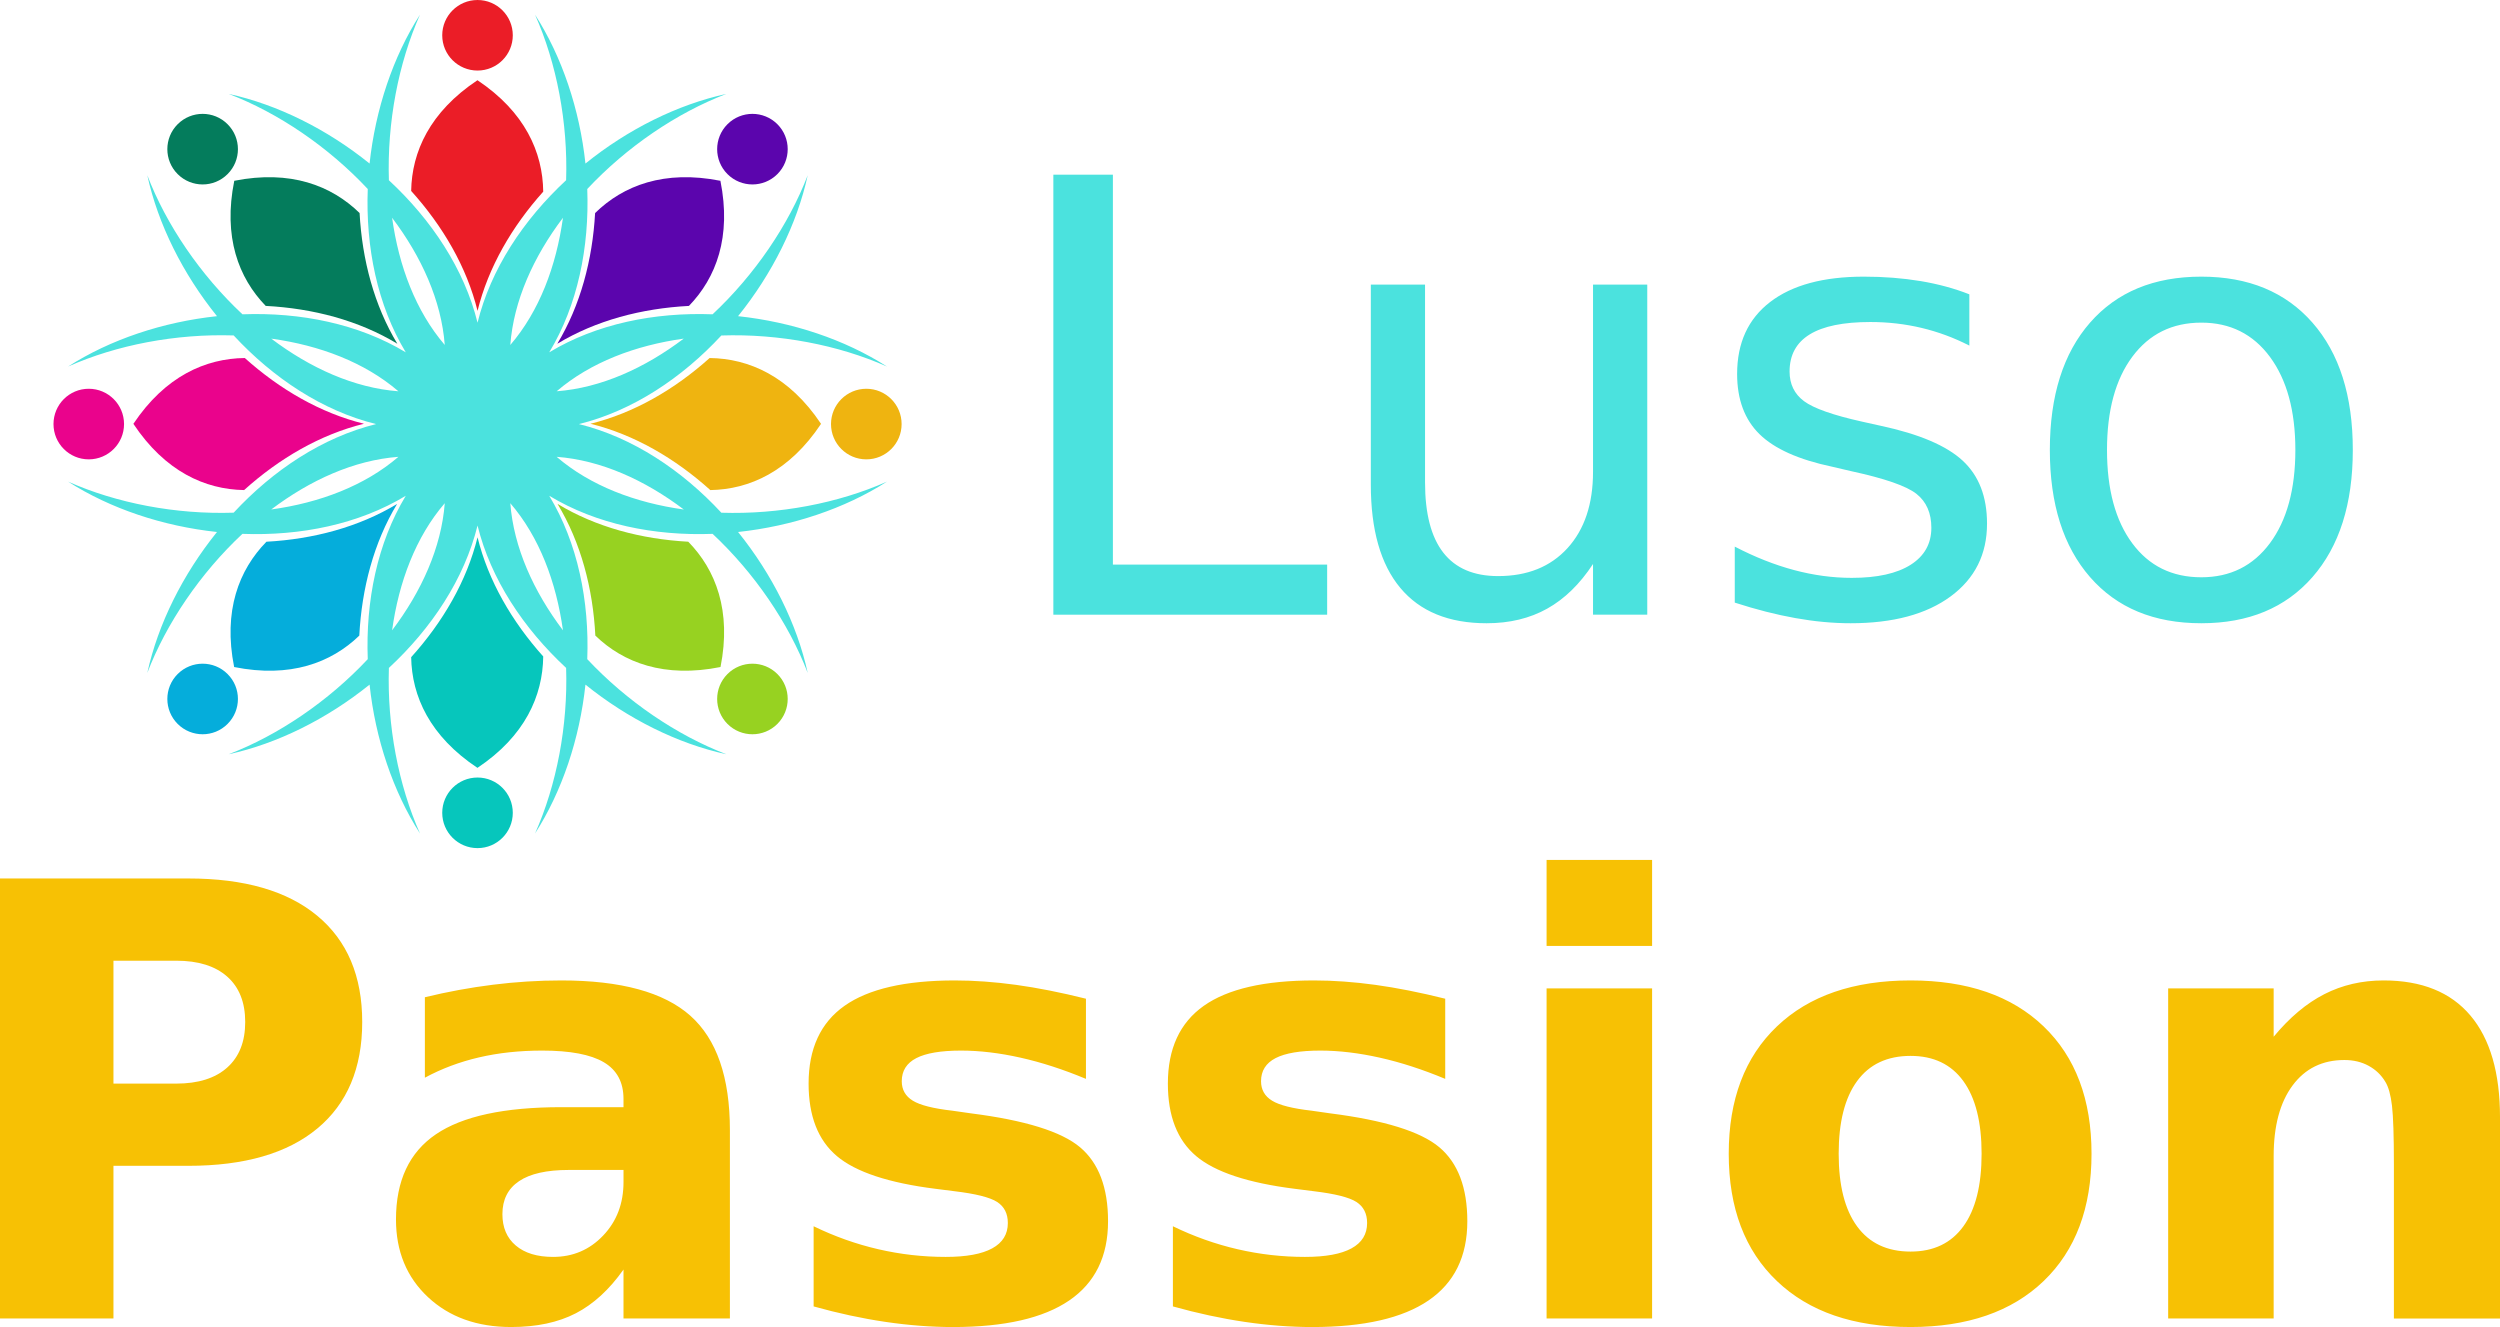
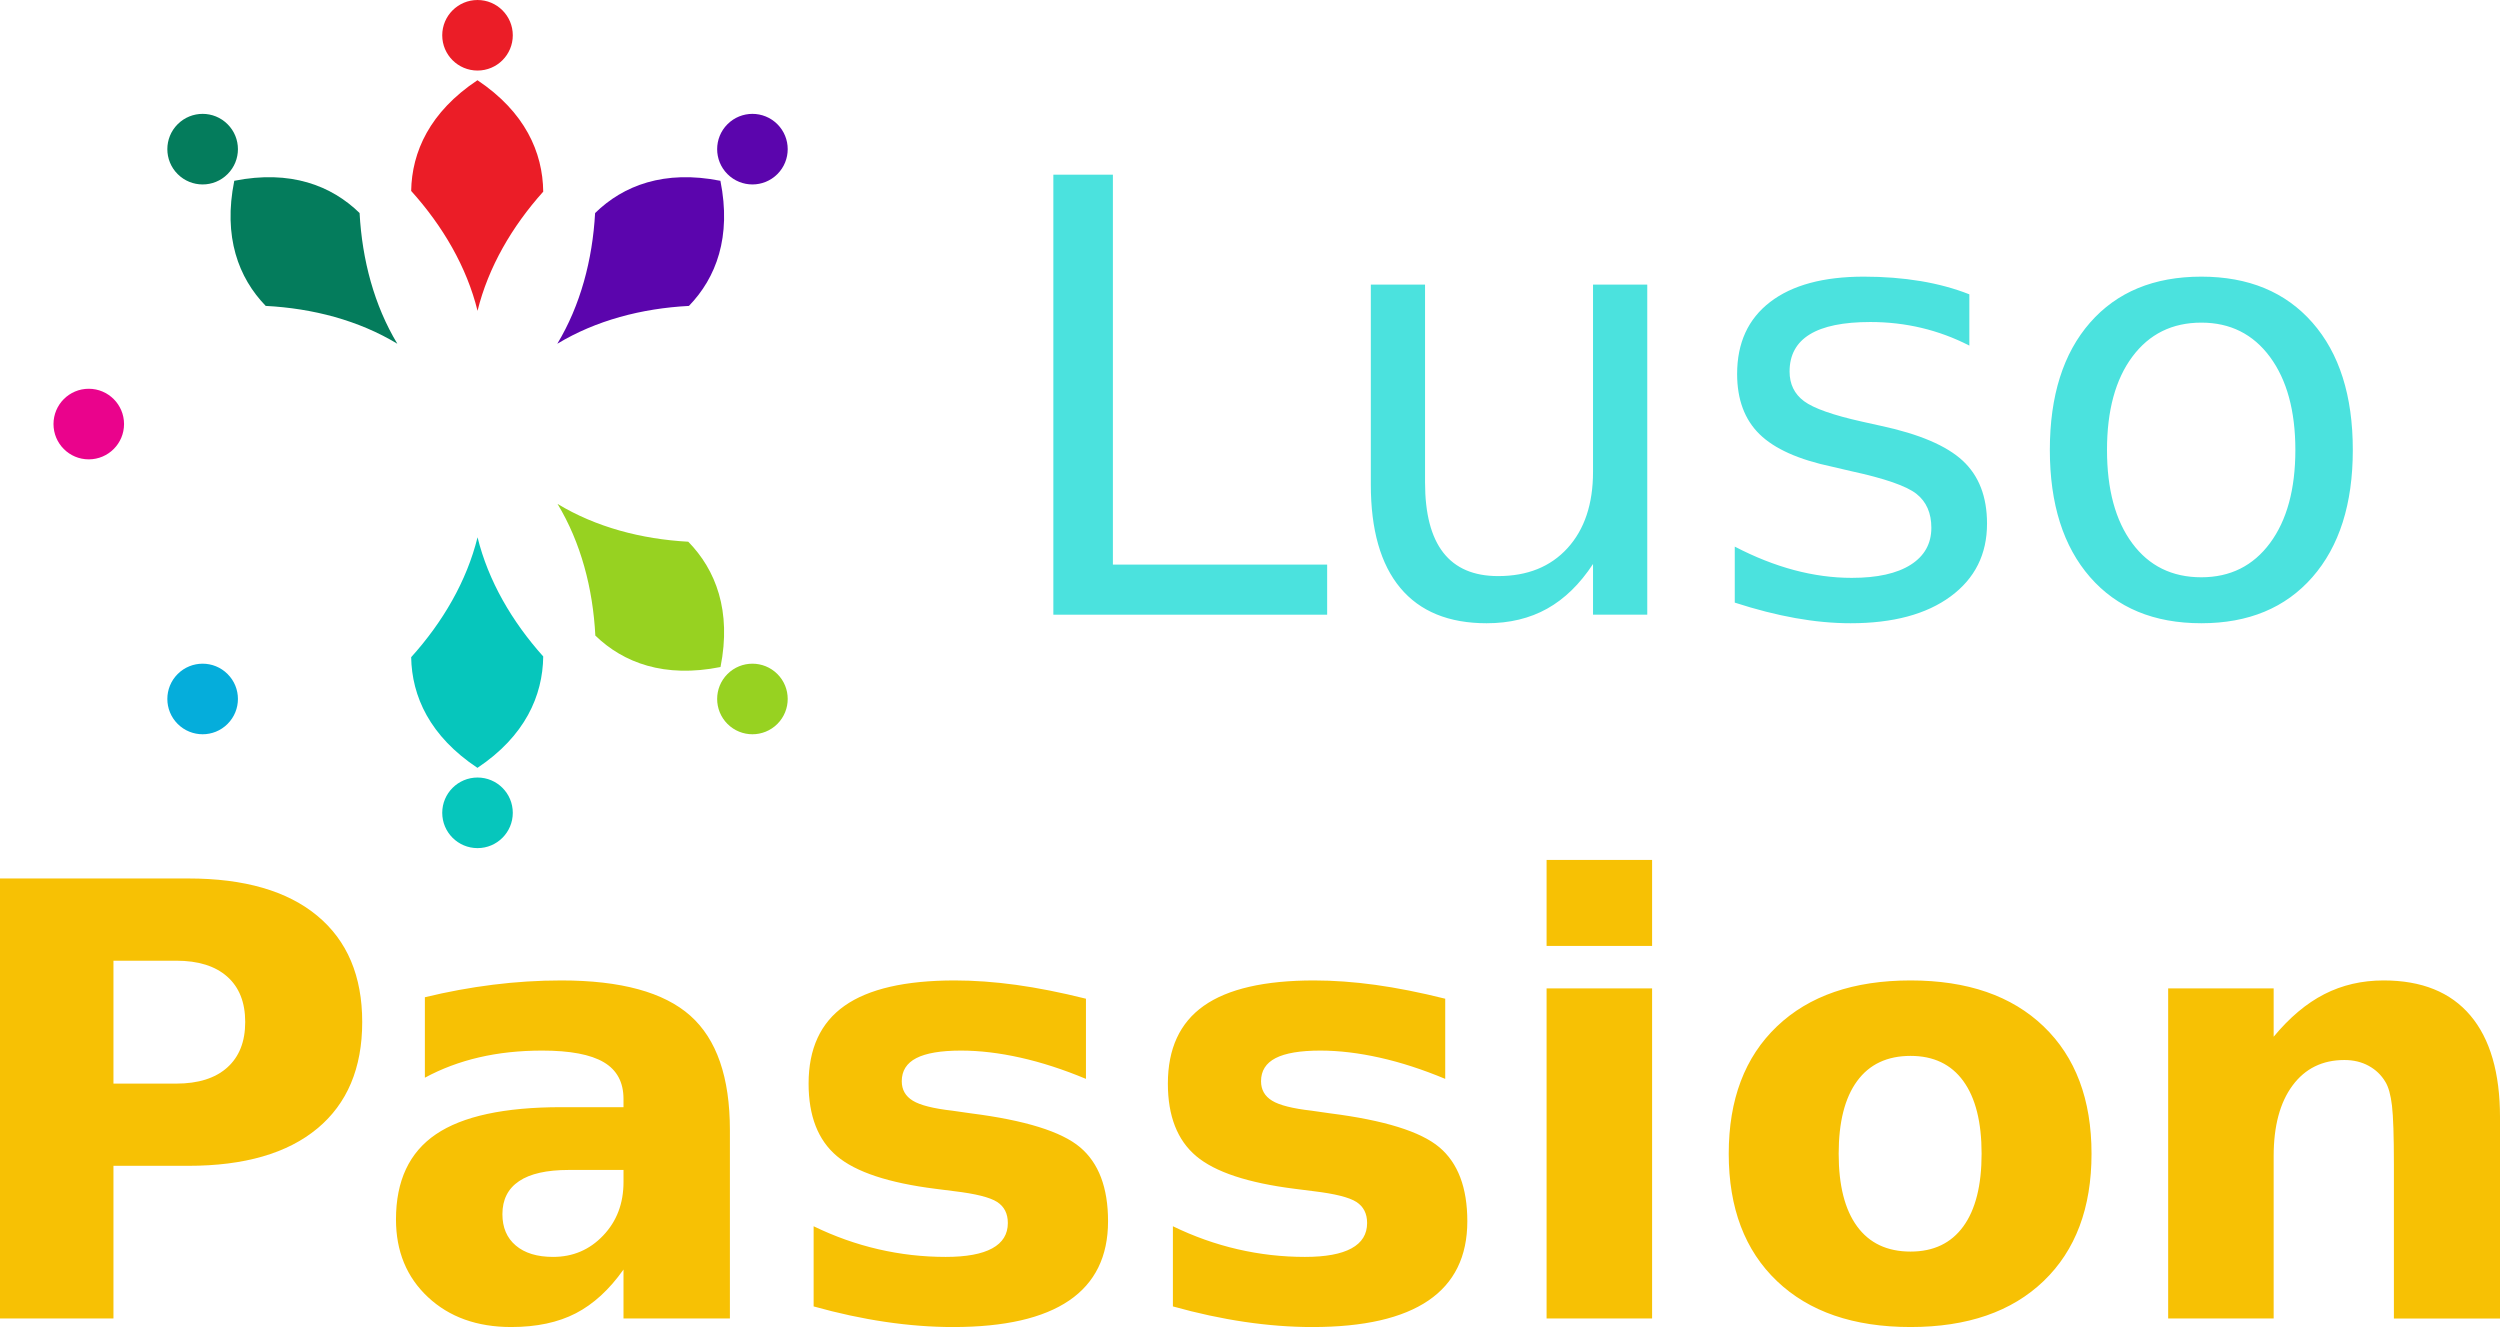
<svg xmlns="http://www.w3.org/2000/svg" xmlns:ns1="http://www.inkscape.org/namespaces/inkscape" xmlns:ns2="http://sodipodi.sourceforge.net/DTD/sodipodi-0.dtd" width="60.508mm" height="32.119mm" viewBox="0 0 214.399 113.807" id="svg3643" version="1.1" ns1:version="0.91 r13725" ns2:docname="luso-passion-logo-rectangle.svg">
  <defs id="defs3645" />
  <ns2:namedview id="base" pagecolor="#ffffff" bordercolor="#666666" borderopacity="1.0" ns1:pageopacity="0.0" ns1:pageshadow="2" ns1:zoom="0.7" ns1:cx="197.88642" ns1:cy="20.654424" ns1:document-units="px" ns1:current-layer="layer1" showgrid="false" showguides="true" ns1:guide-bbox="true" ns1:window-width="1680" ns1:window-height="979" ns1:window-x="-8" ns1:window-y="-8" ns1:window-maximized="1" fit-margin-top="0" fit-margin-left="0" fit-margin-right="0" fit-margin-bottom="0">
    <ns2:guide position="141.458,-52.203" orientation="1,0" id="guide3697" />
  </ns2:namedview>
  <g ns1:label="Calque 1" ns1:groupmode="layer" id="layer1" transform="translate(-202.471,-293.138)">
    <path ns1:connector-curvature="0" style="clip-rule:evenodd;fill:#eb1d27;fill-rule:evenodd" d="m 243.417,300.017 c -4.086,2.719 -5.629,6.145 -5.684,9.496 2.715,3.012 4.766,6.523 5.692,10.281 0.918,-3.73 2.949,-7.227 5.633,-10.219 -0.039,-3.378 -1.562,-6.831 -5.641,-9.558" id="path5" />
    <path ns1:connector-curvature="0" style="clip-rule:evenodd;fill:#eb1d27;fill-rule:evenodd" d="m 243.425,293.138 c -1.672,0 -3.028,1.355 -3.028,3.027 0,1.672 1.356,3.023 3.028,3.023 1.668,0 3.023,-1.352 3.023,-3.023 0,-1.671 -1.354,-3.027 -3.023,-3.027" id="path7" />
    <path ns1:connector-curvature="0" style="clip-rule:evenodd;fill:#06c6bc;fill-rule:evenodd" d="m 243.425,359.818 c -1.672,0 -3.028,1.355 -3.028,3.027 0,1.672 1.356,3.027 3.028,3.027 1.668,0 3.023,-1.355 3.023,-3.027 0,-1.672 -1.354,-3.027 -3.023,-3.027" id="path9" />
-     <path ns1:connector-curvature="0" style="clip-rule:evenodd;fill:#efb410;fill-rule:evenodd" d="m 276.766,326.478 c -1.672,0 -3.028,1.355 -3.028,3.027 0,1.672 1.356,3.027 3.028,3.027 1.671,0 3.027,-1.355 3.027,-3.027 0,-1.672 -1.356,-3.027 -3.027,-3.027" id="path11" />
    <path ns1:connector-curvature="0" style="clip-rule:evenodd;fill:#ea038c;fill-rule:evenodd" d="m 210.082,326.478 c -1.672,0 -3.023,1.355 -3.023,3.027 0,1.672 1.351,3.027 3.023,3.027 1.672,0 3.027,-1.355 3.027,-3.027 0,-1.672 -1.356,-3.027 -3.027,-3.027" id="path13" />
    <path ns1:connector-curvature="0" style="clip-rule:evenodd;fill:#97d221;fill-rule:evenodd" d="m 264.858,350.943 c -1.179,1.18 -1.179,3.094 0,4.277 1.184,1.184 3.098,1.184 4.282,0 1.179,-1.184 1.179,-3.098 0,-4.277 -1.183,-1.183 -3.098,-1.183 -4.282,0" id="path15" />
    <path ns1:connector-curvature="0" style="clip-rule:evenodd;fill:#047c5c;fill-rule:evenodd" d="m 217.707,303.791 c -1.18,1.18 -1.18,3.098 0,4.277 1.184,1.184 3.102,1.184 4.281,0 1.184,-1.18 1.184,-3.098 0,-4.277 -1.179,-1.184 -3.097,-1.184 -4.281,0" id="path17" />
-     <path ns1:connector-curvature="0" style="clip-rule:evenodd;fill:#4be2de;fill-rule:evenodd" d="m 250.21,326.693 c 2.898,-2.484 6.758,-3.938 10.898,-4.516 -3.336,2.524 -7.092,4.227 -10.898,4.516 l 0,0 z m 10.907,10.141 c -4.148,-0.578 -8.012,-2.031 -10.91,-4.52 3.809,0.289 7.565,1.992 10.91,4.52 l 0,0 z m -10.367,10.359 c -2.523,-3.34 -4.223,-7.098 -4.516,-10.902 2.489,2.894 3.941,6.758 4.516,10.902 l 0,0 z m 0,-35.379 c -0.574,4.148 -2.027,8.012 -4.516,10.91 0.288,-3.808 1.993,-7.57 4.516,-10.91 l 0,0 z m -14.652,0 c 2.523,3.34 4.226,7.098 4.515,10.906 -2.485,-2.898 -3.938,-6.757 -4.515,-10.906 l 0,0 z m 0,35.379 c 0.574,-4.145 2.027,-8.008 4.515,-10.902 -0.289,3.805 -1.992,7.566 -4.515,10.902 l 0,0 z m -10.365,-25.015 c 4.149,0.574 8.008,2.027 10.907,4.516 -3.808,-0.29 -7.566,-1.993 -10.907,-4.516 l 0,0 z m 0,14.652 c 3.34,-2.523 7.098,-4.227 10.907,-4.516 -2.898,2.489 -6.758,3.942 -10.907,4.516 l 0,0 z m 38.602,-14.922 c 4.945,-0.164 10.035,0.809 14.203,2.664 -3.609,-2.316 -8.129,-3.824 -12.77,-4.32 2.93,-3.637 5.059,-7.898 5.973,-12.086 -1.633,4.258 -4.547,8.543 -8.16,11.926 -4.977,-0.188 -9.961,0.816 -14.008,3.262 2.445,-4.047 3.449,-9.031 3.262,-14.008 3.383,-3.613 7.672,-6.527 11.93,-8.156 -4.192,0.914 -8.454,3.039 -12.086,5.973 -0.496,-4.645 -2.008,-9.16 -4.325,-12.77 1.86,4.164 2.829,9.258 2.668,14.199 -3.652,3.391 -6.468,7.625 -7.597,12.219 -1.133,-4.594 -3.949,-8.828 -7.602,-12.215 -0.16,-4.945 0.813,-10.039 2.668,-14.203 -2.316,3.609 -3.824,8.125 -4.324,12.77 -3.633,-2.934 -7.895,-5.059 -12.086,-5.973 4.258,1.629 8.547,4.543 11.93,8.156 -0.188,4.977 0.816,9.961 3.261,14.008 -4.046,-2.445 -9.031,-3.449 -14.007,-3.262 -3.614,-3.383 -6.528,-7.668 -8.161,-11.926 0.918,4.188 3.043,8.449 5.977,12.086 -4.645,0.496 -9.16,2.004 -12.77,4.32 4.165,-1.855 9.254,-2.828 14.2,-2.668 3.386,3.656 7.621,6.469 12.215,7.602 -4.59,1.133 -8.829,3.945 -12.215,7.598 -4.946,0.164 -10.035,-0.809 -14.2,-2.664 3.61,2.313 8.125,3.824 12.77,4.32 -2.934,3.637 -5.059,7.898 -5.977,12.086 1.633,-4.258 4.547,-8.547 8.157,-11.926 4.98,0.188 9.965,-0.816 14.011,-3.266 -2.445,4.051 -3.449,9.031 -3.261,14.012 -3.383,3.609 -7.672,6.523 -11.93,8.156 4.191,-0.914 8.453,-3.043 12.086,-5.973 0.496,4.645 2.008,9.16 4.324,12.77 -1.855,-4.164 -2.828,-9.258 -2.668,-14.203 3.653,-3.387 6.469,-7.621 7.602,-12.211 1.129,4.59 3.945,8.824 7.597,12.211 0.161,4.945 -0.808,10.039 -2.668,14.203 2.317,-3.609 3.829,-8.125 4.325,-12.77 3.632,2.93 7.894,5.059 12.086,5.973 -4.258,-1.633 -8.547,-4.547 -11.93,-8.156 0.187,-4.98 -0.817,-9.961 -3.262,-14.012 4.047,2.449 9.031,3.453 14.012,3.266 3.609,3.379 6.523,7.668 8.156,11.926 -0.914,-4.188 -3.043,-8.449 -5.973,-12.086 4.641,-0.496 9.157,-2.008 12.77,-4.32 -4.168,1.855 -9.258,2.828 -14.203,2.668 -3.387,-3.656 -7.621,-6.469 -12.215,-7.602 4.594,-1.133 8.829,-3.946 12.215,-7.598" id="path19" />
    <path ns1:connector-curvature="0" style="clip-rule:evenodd;fill:#05addb;fill-rule:evenodd" d="m 217.707,350.943 c -1.18,1.18 -1.18,3.094 0,4.277 1.184,1.184 3.102,1.184 4.281,0 1.184,-1.184 1.184,-3.098 0,-4.277 -1.179,-1.183 -3.097,-1.183 -4.281,0" id="path21" />
    <path ns1:connector-curvature="0" style="clip-rule:evenodd;fill:#5b05ad;fill-rule:evenodd" d="m 264.858,303.791 c -1.179,1.18 -1.179,3.098 0,4.277 1.184,1.184 3.098,1.184 4.282,0 1.179,-1.18 1.179,-3.098 0,-4.277 -1.183,-1.184 -3.098,-1.184 -4.282,0" id="path23" />
    <path ns1:connector-curvature="0" style="clip-rule:evenodd;fill:#06c6bc;fill-rule:evenodd" d="m 237.733,349.498 c 0.055,3.352 1.598,6.777 5.684,9.492 4.078,-2.723 5.601,-6.18 5.641,-9.555 -2.684,-2.996 -4.715,-6.488 -5.633,-10.219 -0.925,3.755 -2.976,7.27 -5.692,10.282" id="path25" />
-     <path ns1:connector-curvature="0" style="clip-rule:evenodd;fill:#ea038c;fill-rule:evenodd" d="m 213.91,329.486 c 2.719,4.082 6.145,5.625 9.496,5.68 3.008,-2.711 6.524,-4.762 10.278,-5.688 -3.727,-0.918 -7.223,-2.949 -10.219,-5.637 -3.376,0.04 -6.828,1.567 -9.555,5.645" id="path27" />
-     <path ns1:connector-curvature="0" style="clip-rule:evenodd;fill:#efb410;fill-rule:evenodd" d="m 263.328,323.842 c -2.996,2.688 -6.488,4.719 -10.219,5.637 3.754,0.926 7.27,2.977 10.278,5.688 3.355,-0.055 6.781,-1.598 9.496,-5.68 -2.723,-4.079 -6.18,-5.606 -9.555,-5.645" id="path29" />
    <path ns1:connector-curvature="0" style="clip-rule:evenodd;fill:#047c5c;fill-rule:evenodd" d="m 222.562,308.642 c -0.968,4.809 0.364,8.32 2.696,10.73 4.047,0.211 7.98,1.242 11.289,3.246 -1.985,-3.289 -3.02,-7.191 -3.238,-11.211 -2.415,-2.358 -5.938,-3.722 -10.747,-2.765" id="path31" />
    <path ns1:connector-curvature="0" style="clip-rule:evenodd;fill:#97d221;fill-rule:evenodd" d="m 250.285,336.353 c 2,3.309 3.035,7.246 3.242,11.293 2.41,2.332 5.926,3.66 10.735,2.695 0.957,-4.813 -0.407,-8.332 -2.766,-10.746 -4.019,-0.218 -7.927,-1.253 -11.211,-3.242" id="path33" />
    <path ns1:connector-curvature="0" style="clip-rule:evenodd;fill:#5b05ad;fill-rule:evenodd" d="m 253.507,311.408 c -0.223,4.02 -1.258,7.922 -3.242,11.211 3.308,-2.004 7.242,-3.035 11.289,-3.246 2.332,-2.41 3.664,-5.922 2.699,-10.73 -4.813,-0.958 -8.336,0.406 -10.746,2.765" id="path35" />
-     <path ns1:connector-curvature="0" style="clip-rule:evenodd;fill:#05addb;fill-rule:evenodd" d="m 222.551,350.342 c 4.808,0.965 8.324,-0.363 10.734,-2.695 0.207,-4.047 1.242,-7.984 3.242,-11.293 -3.285,1.988 -7.191,3.023 -11.207,3.242 -2.36,2.414 -3.726,5.933 -2.769,10.746" id="path37" />
    <polygon transform="translate(-137.979,223.658)" style="fill:#4be2de" points="454.266,122.196 454.266,117.899 435.891,117.899 435.891,84.46 430.785,84.46 430.785,122.196 430.785,122.196 " id="polygon63" />
    <path ns1:connector-curvature="0" style="fill:#4be2de" d="m 322.559,343.554 c 1.685,2.021 4.153,3.033 7.405,3.033 1.972,0 3.703,-0.418 5.194,-1.252 1.491,-0.834 2.801,-2.11 3.93,-3.829 l 0,4.348 4.651,0 0,-28.308 -4.651,0 0,16.05 c 0,2.764 -0.729,4.945 -2.186,6.547 -1.458,1.601 -3.441,2.4 -5.953,2.4 -2.089,0 -3.656,-0.67 -4.701,-2.01 -1.045,-1.339 -1.566,-3.348 -1.566,-6.027 l 0,-16.96 -4.65,0 0,17.137 c -10e-4,3.892 0.841,6.849 2.527,8.871 l 0,0 z m 44.61,-26.312 c -1.518,-0.252 -3.135,-0.379 -4.854,-0.379 -3.471,0 -6.15,0.725 -8.037,2.174 -1.888,1.449 -2.832,3.506 -2.832,6.168 0,2.189 0.641,3.913 1.922,5.168 1.28,1.256 3.361,2.187 6.242,2.793 l 1.618,0.379 c 2.881,0.624 4.747,1.273 5.598,1.946 0.852,0.675 1.277,1.644 1.277,2.907 0,1.365 -0.592,2.422 -1.77,3.172 -1.18,0.75 -2.865,1.125 -5.056,1.125 -1.634,0 -3.285,-0.224 -4.953,-0.67 -1.668,-0.446 -3.361,-1.116 -5.08,-2.01 l 0,4.803 c 1.819,0.59 3.551,1.032 5.193,1.326 1.643,0.295 3.223,0.443 4.739,0.443 3.639,0 6.5,-0.768 8.581,-2.301 2.082,-1.533 3.121,-3.614 3.121,-6.242 0,-2.309 -0.695,-4.107 -2.084,-5.396 -1.391,-1.289 -3.736,-2.288 -7.039,-2.996 l -1.594,-0.354 c -2.493,-0.556 -4.153,-1.141 -4.978,-1.756 -0.826,-0.615 -1.238,-1.462 -1.238,-2.541 0,-1.415 0.576,-2.477 1.73,-3.185 1.154,-0.708 2.886,-1.062 5.195,-1.062 1.516,0 2.982,0.169 4.396,0.506 1.416,0.337 2.781,0.843 4.096,1.517 l 0,-4.397 c -1.278,-0.505 -2.677,-0.884 -4.193,-1.138 l 0,0 z m 29.977,6.509 c 1.447,1.964 2.174,4.622 2.174,7.975 0,3.37 -0.727,6.032 -2.174,7.987 -1.449,1.955 -3.412,2.932 -5.891,2.932 -2.51,0 -4.486,-0.973 -5.926,-2.92 -1.441,-1.945 -2.162,-4.612 -2.162,-7.999 0,-3.387 0.725,-6.054 2.174,-7.999 1.449,-1.947 3.42,-2.92 5.914,-2.92 2.479,-0.001 4.442,0.982 5.891,2.944 l 0,0 z m -15.432,-2.945 c -2.299,2.629 -3.449,6.268 -3.449,10.919 0,4.634 1.15,8.269 3.449,10.906 2.301,2.638 5.48,3.956 9.541,3.956 4.045,0 7.221,-1.318 9.529,-3.956 2.308,-2.638 3.463,-6.272 3.463,-10.906 0,-4.651 -1.154,-8.29 -3.463,-10.919 -2.309,-2.629 -5.484,-3.943 -9.529,-3.943 -4.06,0 -7.24,1.315 -9.541,3.943 l 0,0 z" id="path65" />
    <path ns1:connector-curvature="0" style="fill:#f7c104" d="m 202.471,406.211 9.73,0 0,-13.093 6.42,0 c 4.803,0 8.488,-1.065 11.059,-3.197 2.568,-2.131 3.854,-5.178 3.854,-9.137 0,-3.943 -1.285,-6.98 -3.854,-9.111 -2.57,-2.132 -6.256,-3.198 -11.059,-3.198 l -16.15,0 0,37.736 0,0 z m 15.115,-30.684 c 1.887,0 3.344,0.455 4.371,1.365 1.027,0.91 1.543,2.207 1.543,3.893 0,1.686 -0.516,2.986 -1.543,3.904 -1.027,0.919 -2.484,1.378 -4.371,1.378 l -5.385,0 0,-10.54 5.385,0 0,0 z" id="path67" />
    <path ns1:connector-curvature="0" style="fill:#f7c104" d="m 255.943,393.472 0,1.037 c 0,1.836 -0.58,3.365 -1.744,4.587 -1.162,1.222 -2.594,1.833 -4.295,1.833 -1.365,0 -2.432,-0.324 -3.197,-0.974 -0.768,-0.648 -1.15,-1.546 -1.15,-2.692 0,-1.246 0.475,-2.189 1.428,-2.83 0.951,-0.641 2.371,-0.961 4.258,-0.961 l 4.7,0 0,0 z m 5.727,-13.231 c -2.268,-2.013 -5.953,-3.021 -11.059,-3.021 -1.955,0 -3.91,0.123 -5.863,0.367 -1.955,0.244 -3.902,0.603 -5.84,1.074 l 0,6.9 c 1.432,-0.775 2.982,-1.357 4.65,-1.744 1.668,-0.388 3.473,-0.582 5.41,-0.582 2.393,0 4.152,0.333 5.281,0.998 1.129,0.666 1.693,1.715 1.693,3.147 l 0,0.708 -5.332,0 c -4.887,0 -8.473,0.775 -10.754,2.324 -2.285,1.551 -3.426,3.986 -3.426,7.305 0,2.73 0.914,4.951 2.742,6.66 1.828,1.711 4.209,2.566 7.141,2.566 2.174,0 4.02,-0.393 5.535,-1.176 1.515,-0.783 2.881,-2.035 4.094,-3.754 l 0,4.196 9.125,0 0,-16.151 c 0.001,-4.53 -1.132,-7.803 -3.397,-9.817 l 0,0 z m 27.941,-2.642 c -1.838,-0.252 -3.59,-0.379 -5.258,-0.379 -4.246,0 -7.396,0.725 -9.453,2.174 -2.057,1.449 -3.084,3.674 -3.084,6.673 0,2.78 0.809,4.853 2.428,6.218 1.617,1.365 4.439,2.3 8.467,2.806 l 1.592,0.202 c 1.836,0.219 3.063,0.527 3.678,0.922 0.615,0.396 0.922,0.999 0.922,1.808 0,0.96 -0.445,1.685 -1.34,2.174 -0.893,0.489 -2.223,0.733 -3.992,0.733 -1.955,0 -3.881,-0.219 -5.775,-0.658 -1.896,-0.438 -3.746,-1.095 -5.549,-1.971 l 0,6.875 c 2.107,0.59 4.158,1.032 6.154,1.326 1.998,0.295 3.932,0.443 5.801,0.443 4.416,0 7.734,-0.759 9.959,-2.275 2.225,-1.516 3.336,-3.783 3.336,-6.799 0,-2.881 -0.801,-4.996 -2.4,-6.344 -1.602,-1.349 -4.719,-2.317 -9.352,-2.907 l -1.594,-0.228 c -1.633,-0.186 -2.768,-0.471 -3.398,-0.859 -0.633,-0.387 -0.947,-0.943 -0.947,-1.668 0,-0.893 0.416,-1.555 1.25,-1.984 0.834,-0.429 2.111,-0.645 3.83,-0.645 1.6,0 3.303,0.203 5.105,0.607 1.802,0.404 3.672,1.01 5.611,1.819 l 0,-6.875 c -2.159,-0.539 -4.155,-0.934 -5.991,-1.188 l 0,0 z m 30.811,0 c -1.838,-0.252 -3.59,-0.379 -5.258,-0.379 -4.246,0 -7.398,0.725 -9.453,2.174 -2.057,1.449 -3.084,3.674 -3.084,6.673 0,2.78 0.809,4.853 2.428,6.218 1.617,1.365 4.439,2.3 8.467,2.806 l 1.592,0.202 c 1.836,0.219 3.063,0.527 3.678,0.922 0.615,0.396 0.922,0.999 0.922,1.808 0,0.96 -0.445,1.685 -1.34,2.174 -0.893,0.489 -2.223,0.733 -3.992,0.733 -1.955,0 -3.881,-0.219 -5.775,-0.658 -1.896,-0.438 -3.746,-1.095 -5.549,-1.971 l 0,6.875 c 2.107,0.59 4.158,1.032 6.154,1.326 1.998,0.295 3.932,0.443 5.801,0.443 4.414,0 7.734,-0.759 9.959,-2.275 2.225,-1.516 3.336,-3.783 3.336,-6.799 0,-2.881 -0.801,-4.996 -2.4,-6.344 -1.602,-1.349 -4.719,-2.317 -9.352,-2.907 l -1.594,-0.228 c -1.635,-0.186 -2.768,-0.471 -3.398,-0.859 -0.633,-0.387 -0.947,-0.943 -0.947,-1.668 0,-0.893 0.416,-1.555 1.25,-1.984 0.834,-0.429 2.111,-0.645 3.83,-0.645 1.6,0 3.301,0.203 5.105,0.607 1.803,0.404 3.672,1.01 5.611,1.819 l 0,-6.875 c -2.159,-0.539 -4.155,-0.934 -5.991,-1.188 l 0,0 z m 14.683,28.612 9.049,0 0,-28.308 -9.049,0 0,28.308 0,0 z m 0,-31.948 9.049,0 0,-7.38 -9.049,0 0,7.38 0,0 z m 35.741,11.589 c 1.045,1.44 1.566,3.518 1.566,6.23 0,2.712 -0.521,4.79 -1.566,6.23 -1.045,1.44 -2.553,2.161 -4.525,2.161 -2.004,0 -3.533,-0.721 -4.586,-2.161 -1.055,-1.44 -1.58,-3.518 -1.58,-6.23 0,-2.712 0.525,-4.79 1.58,-6.23 1.053,-1.44 2.582,-2.161 4.586,-2.161 1.972,0 3.48,0.72 4.525,2.161 l 0,0 z m -15.987,-4.689 c -2.756,2.629 -4.133,6.268 -4.133,10.919 0,4.65 1.377,8.29 4.133,10.919 2.754,2.629 6.574,3.943 11.461,3.943 4.869,0 8.674,-1.314 11.412,-3.943 2.738,-2.629 4.107,-6.269 4.107,-10.919 0,-4.651 -1.369,-8.29 -4.107,-10.919 -2.738,-2.629 -6.543,-3.943 -11.412,-3.943 -4.886,0 -8.707,1.315 -11.461,3.943 l 0,0 z m 59.473,-0.935 c -1.695,-2.005 -4.176,-3.008 -7.445,-3.008 -1.854,0 -3.547,0.393 -5.08,1.176 -1.533,0.783 -2.982,2.001 -4.348,3.652 l 0,-4.146 -9.047,0 0,28.309 9.047,0 0,-13.926 c 0,-2.578 0.539,-4.596 1.619,-6.054 1.078,-1.457 2.561,-2.187 4.447,-2.187 0.775,0 1.467,0.164 2.072,0.493 0.607,0.329 1.088,0.788 1.441,1.378 0.27,0.438 0.459,1.121 0.568,2.047 0.109,0.928 0.164,2.612 0.164,5.055 l 0,10.389 0,2.806 9.1,0 0,-17.237 c 0.001,-3.826 -0.845,-6.741 -2.538,-8.747 l 0,0 z" id="path69" />
  </g>
</svg>